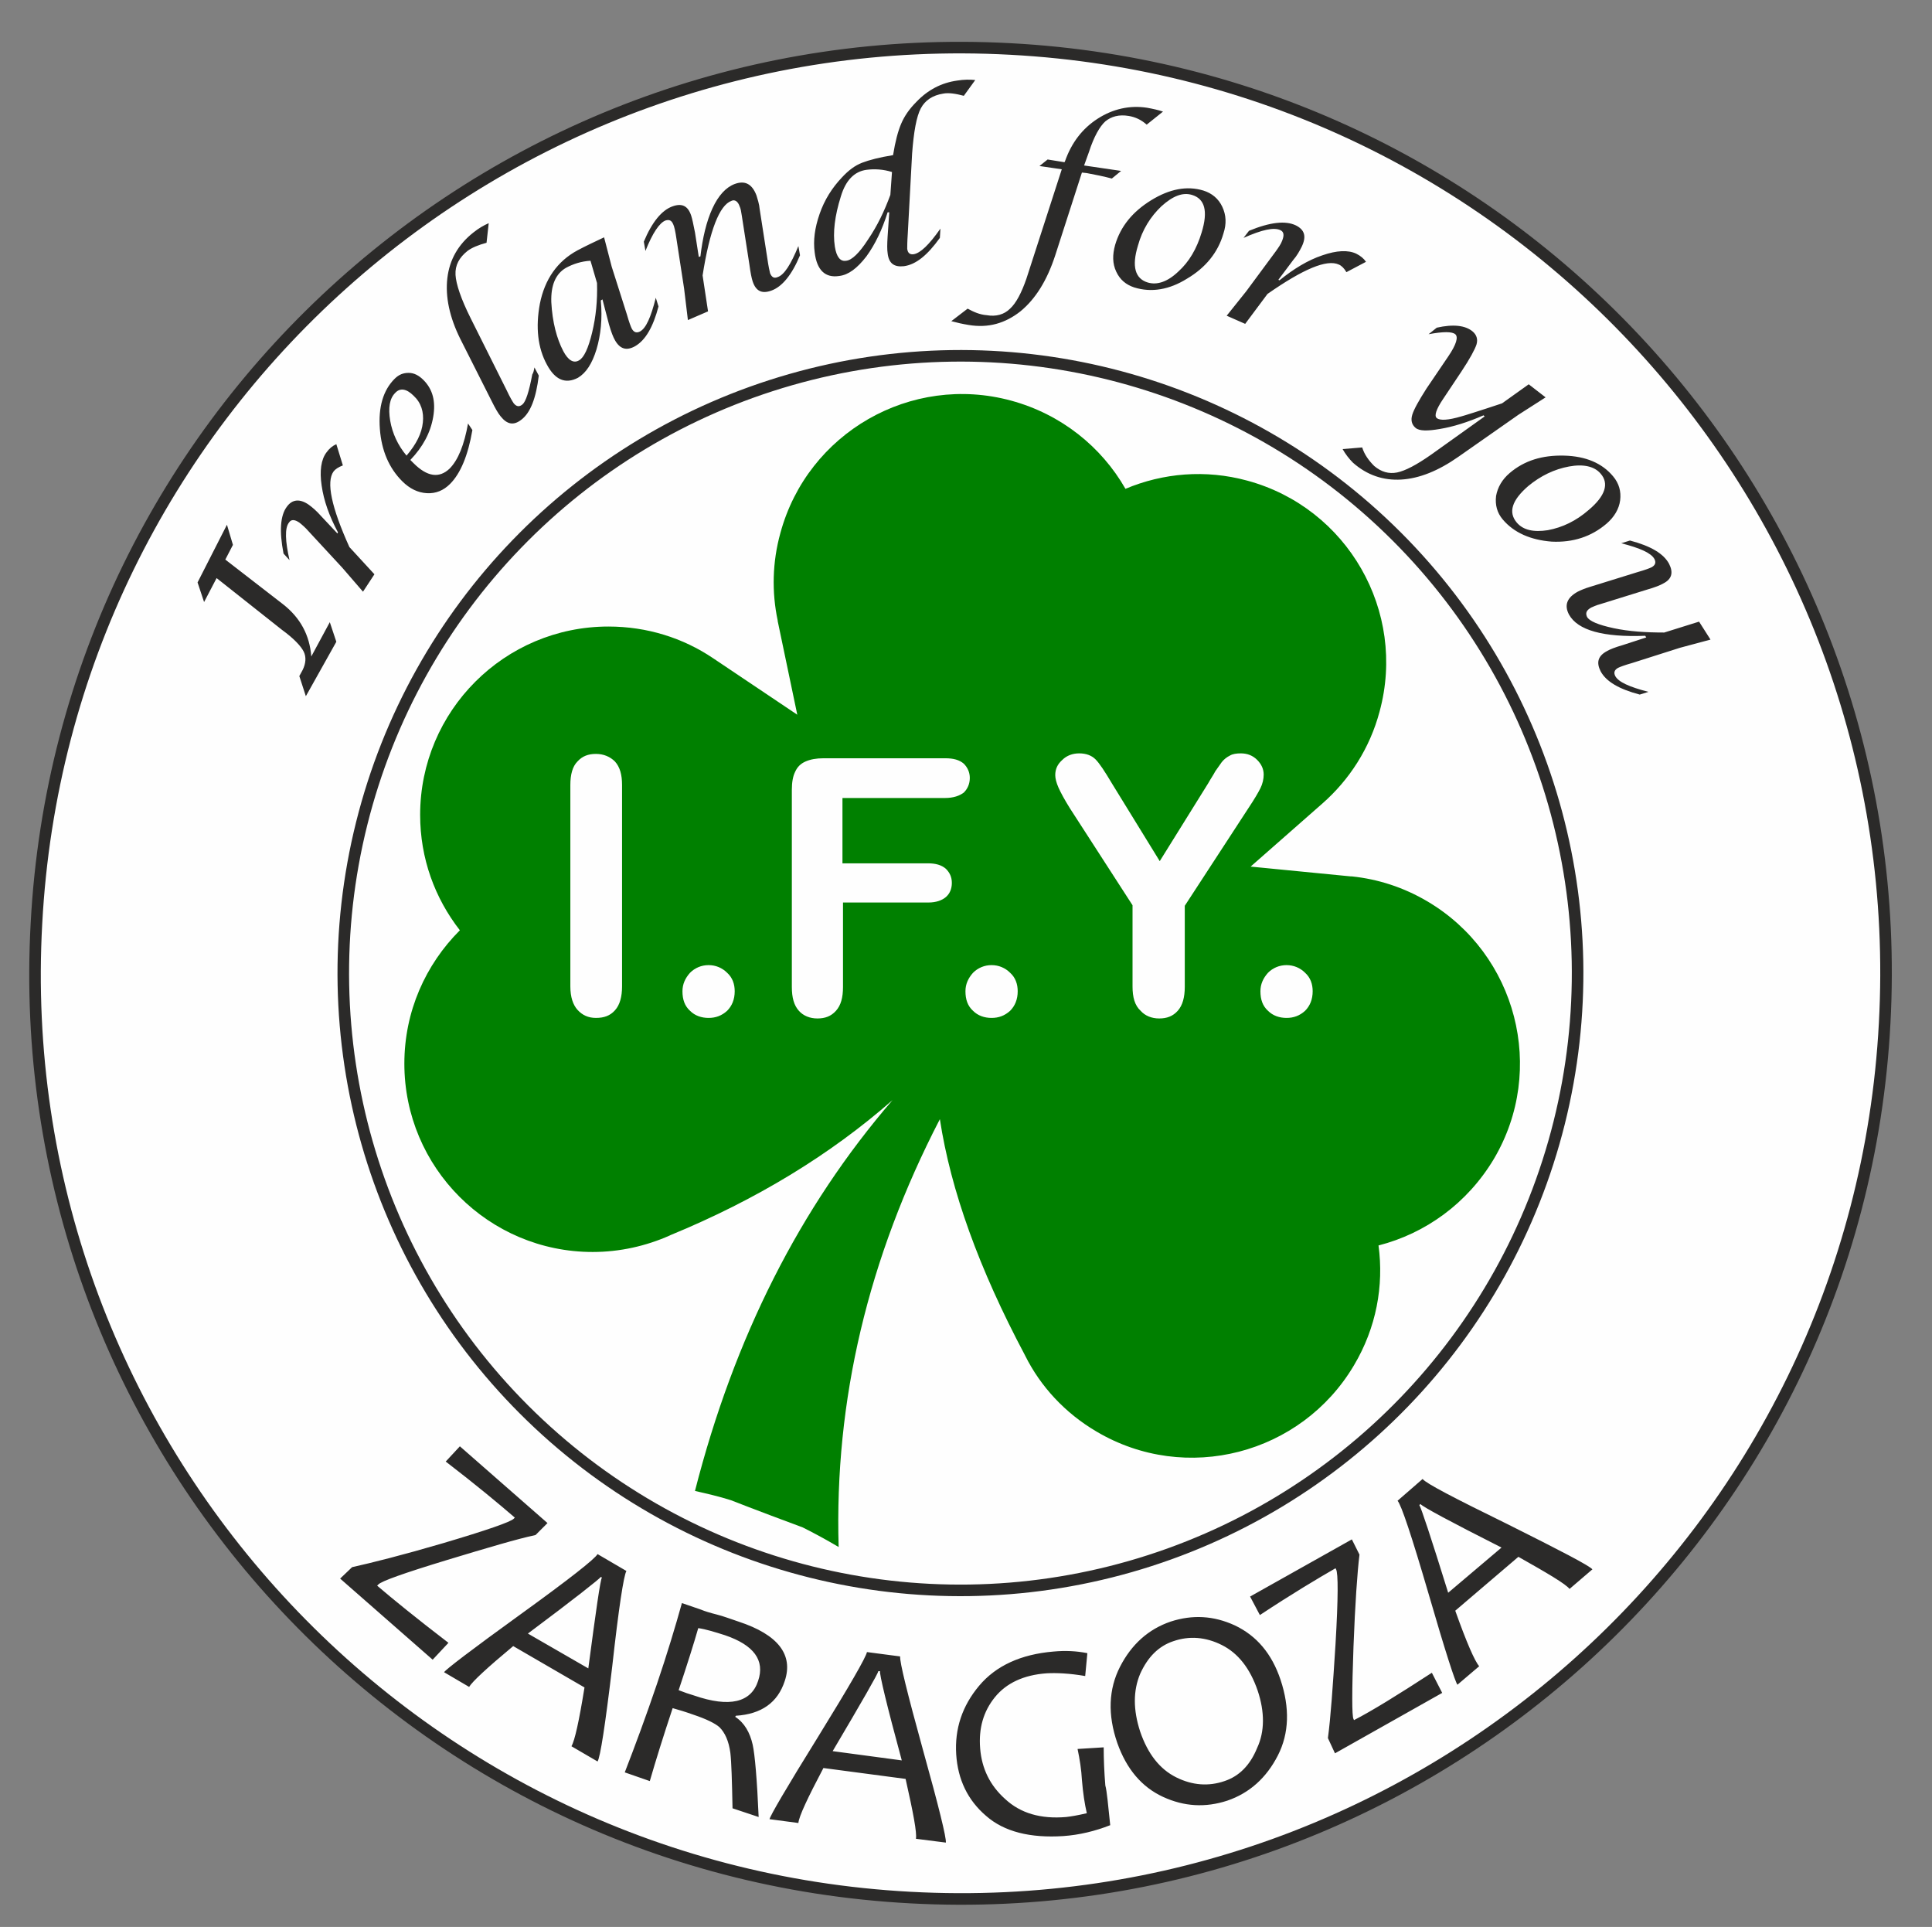
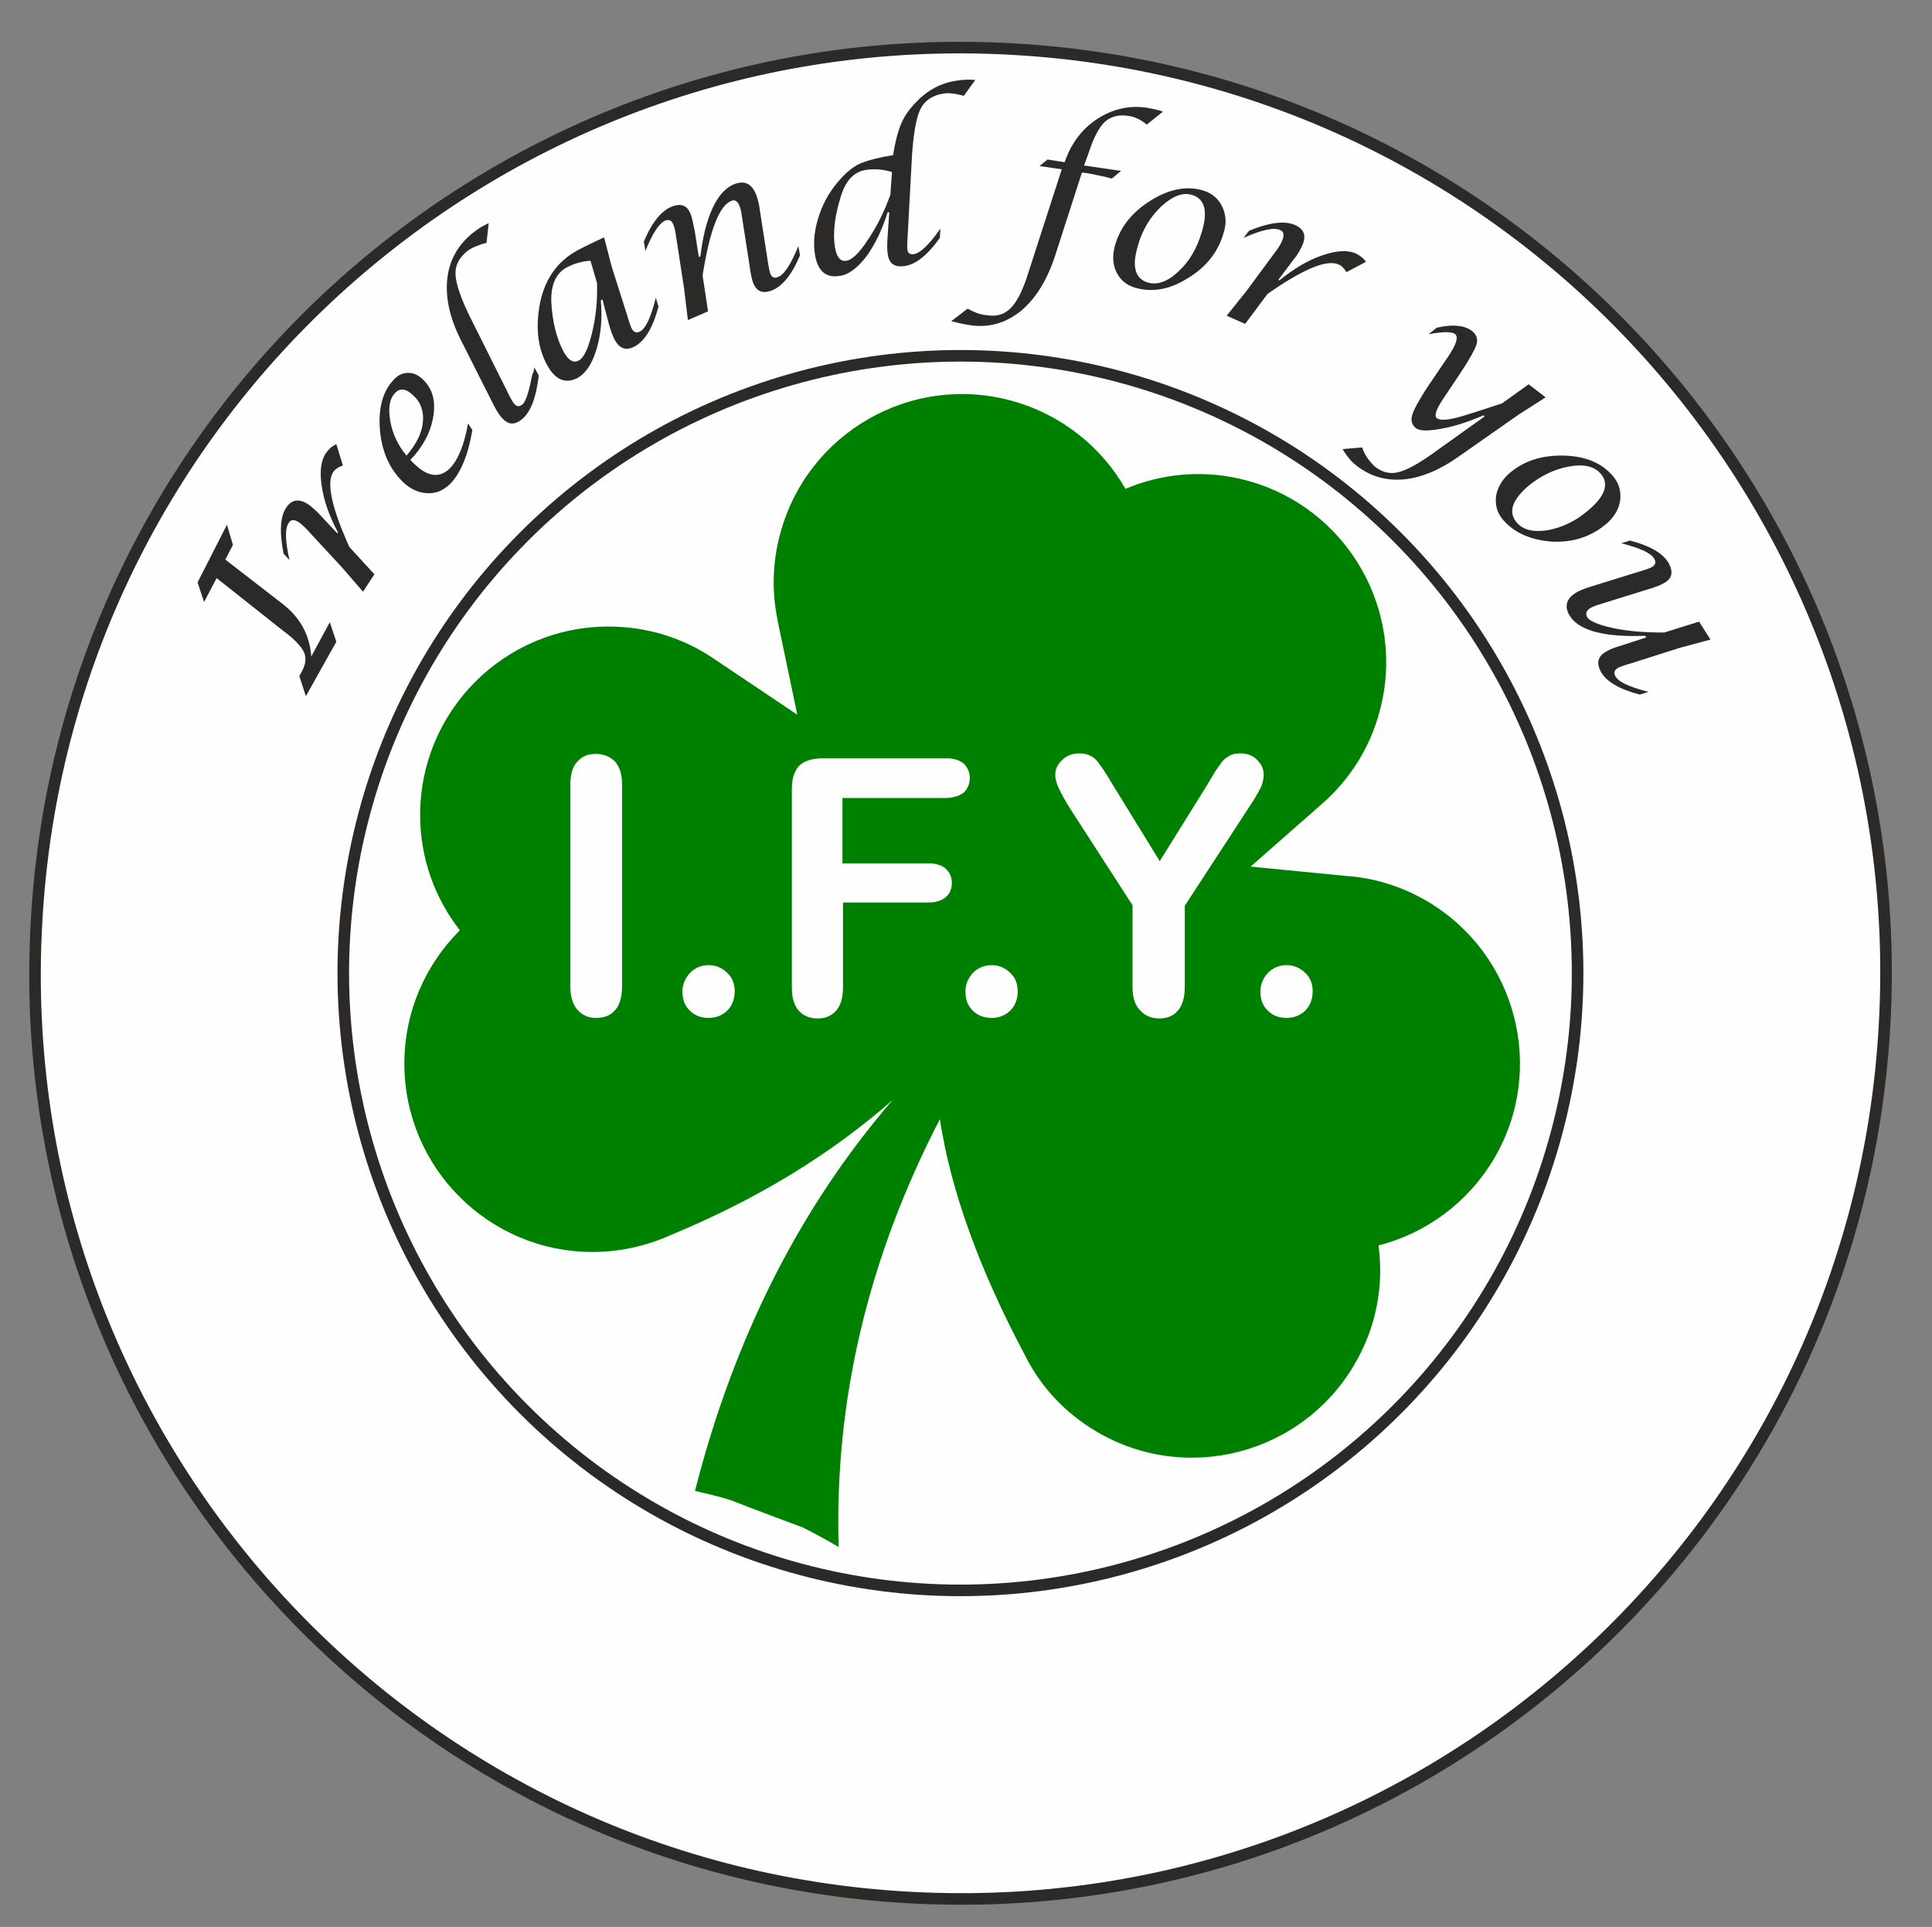
<svg xmlns="http://www.w3.org/2000/svg" version="1.1" id="Capa_1" x="0px" y="0px" viewBox="0 0 355 354" style="enable-background:new 0 0 355 354;" xml:space="preserve">
  <rect x="0" y="0" width="355" height="354" fill="#808080" stroke="none" />
  <style type="text/css">
	.st0{fill-rule:evenodd;clip-rule:evenodd;fill:#FEFEFE;stroke:#2B2A29;stroke-width:2.126;stroke-miterlimit:10;}
	.st1{fill-rule:evenodd;clip-rule:evenodd;fill:#FEFEFE;stroke:#2B2A29;stroke-width:2.126;stroke-miterlimit:22.926;}
	.st2{fill:#2B2A29;}
	.st3{fill-rule:evenodd;clip-rule:evenodd;fill:#008000;}
</style>
  <g id="Layer_x0020_1">
    <g id="_2278218174752">
      <path class="st0" d="M167.3,348.6c93.8,5.1,174-66.8,179-160.6c5.1-93.8-66.8-174-160.6-179c-93.8-5.1-174,66.8-179,160.6    C1.5,263.4,73.5,343.6,167.3,348.6z" />
      <ellipse transform="matrix(0.695 -0.719 0.719 0.695 -74.745 181.404)" class="st1" cx="176.5" cy="178.8" rx="113.4" ry="113.4" />
      <path class="st2" d="M56.2,127.9l-1.2-3.7l0.6-1.1c0.6-1.2,0.7-2.4,0.2-3.4c-0.5-1-1.8-2.4-4-4l-12-9.5l-2.3,4.4l-1.2-3.6    l5.4-10.6l1.1,3.7l-1.4,2.7L52,111c3.2,2.5,4.9,5.7,5.2,9.6l3.4-6.3l1.2,3.6L56.2,127.9L56.2,127.9z M66.7,108.7l-3.8-4.4    l-6.2-6.7c-0.6-0.7-1.2-1.2-1.7-1.6c-0.9-0.6-1.5-0.6-1.9,0c-0.8,1-0.7,3.4,0.1,6.9l-1.1-1.2c-0.8-4.1-0.6-7,0.6-8.6    c1-1.4,2.4-1.5,4-0.4c0.7,0.5,1.5,1.2,2.2,2L62,98l0.1-0.2c-1.6-3-2.6-5.8-3-8.6c-0.4-2.7-0.1-4.8,0.9-6.1    c0.5-0.7,1.1-1.2,1.8-1.5l1.2,3.9c-0.8,0.3-1.4,0.7-1.7,1.1c-1.4,1.9-0.4,6.6,2.9,13.9l4.6,5L66.7,108.7L66.7,108.7z M86,77.8    l0.8,1.2c-0.8,4.7-2.2,8-4.1,9.9c-1.2,1.2-2.6,1.8-4.3,1.7c-1.6-0.1-3.1-0.8-4.5-2.2c-2.4-2.4-3.8-5.6-4.1-9.6    c-0.3-4,0.6-7.1,2.7-9.2c0.8-0.8,1.6-1.1,2.6-1.1c1,0,1.9,0.5,2.7,1.3c1.7,1.7,2.3,3.9,1.8,6.8c-0.5,2.9-1.9,5.5-4.2,7.9l0.6,0.6    c2.5,2.5,4.7,2.8,6.6,1C84.2,84.5,85.3,81.7,86,77.8L86,77.8z M74.7,83.7c1.8-2.1,2.8-4.1,3-6.1c0.2-1.9-0.3-3.6-1.7-4.9    c-1.3-1.3-2.5-1.5-3.4-0.5c-1,1-1.3,2.7-0.9,5.1C72.1,79.6,73.1,81.8,74.7,83.7L74.7,83.7z M98.2,67.5L99,69    c-0.5,4.1-1.5,6.8-3.2,8.1c-1.4,1.1-2.6,0.9-3.8-0.6c-0.5-0.6-1-1.5-1.6-2.7l-5.8-11.5c-2-4-2.8-7.8-2.4-11.2    c0.4-3.4,2-6.2,4.8-8.4c1-0.8,1.9-1.3,2.8-1.7l-0.4,3.6c-1.5,0.4-2.7,0.9-3.5,1.5c-1.5,1.2-2.3,2.6-2.2,4.4c0.1,1.7,1,4.4,2.8,8    l6.6,13.2c0.6,1.3,1.1,2.1,1.3,2.4c0.5,0.6,1,0.7,1.6,0.2c0.6-0.5,1.2-2.3,1.8-5.5C98,68.5,98.1,68.1,98.2,67.5L98.2,67.5z     M110.7,55l-0.3,0.2c0.3,3.4,0,6.3-0.8,9c-0.8,2.6-1.9,4.3-3.4,5.2c-2.3,1.2-4.2,0.4-5.7-2.4c-1.7-3.1-2.1-6.9-1.3-11.2    c0.9-4.5,3.2-7.8,6.9-9.8c1.5-0.8,3.2-1.6,4.9-2.4l1.4,5.4l2.8,8.8c0.4,1.4,0.7,2.2,0.9,2.6c0.4,0.7,0.9,0.8,1.5,0.5    c1.1-0.6,2-2.6,2.9-6.2l0.5,1.6c-1,3.8-2.4,6.2-4.3,7.3c-1.6,0.9-2.8,0.5-3.7-1.1c-0.3-0.5-0.7-1.5-1.1-2.9L110.7,55L110.7,55z     M108.5,47.9c-1.7,0.1-3.2,0.6-4.5,1.3c-1.9,1.1-2.8,3.2-2.7,6.3c0.2,3.7,1,6.7,2.2,9c0.9,1.7,1.9,2.3,2.9,1.7    c0.9-0.5,1.7-2.2,2.4-5.1c0.7-2.9,1-5.9,0.9-9.1L108.5,47.9L108.5,47.9z M126.4,58.8l-0.7-5.8l-1.4-9.1c-0.2-1.4-0.4-2.3-0.6-2.7    c-0.3-0.7-0.7-0.9-1.4-0.7c-1.1,0.4-2.4,2.3-3.7,5.6l-0.3-1.7c1.5-3.6,3.3-5.8,5.3-6.5c1.7-0.6,2.8-0.1,3.4,1.7    c0.2,0.6,0.4,1.6,0.7,3.1l0.7,4.5l0.3-0.1c0.4-3.4,1.1-6.4,2.2-8.8c1.1-2.4,2.5-3.9,4.1-4.5c1.9-0.7,3.2,0,4,2.1    c0.2,0.7,0.5,1.5,0.6,2.6l1.4,9c0.2,1.4,0.4,2.3,0.5,2.7c0.3,0.7,0.7,1,1.4,0.7c1.2-0.4,2.4-2.3,3.8-5.7l0.3,1.7    c-1.5,3.6-3.3,5.8-5.3,6.5c-1.7,0.6-2.8,0.1-3.4-1.7c-0.2-0.6-0.4-1.6-0.6-3.1l-1.4-9c-0.1-0.7-0.2-1.3-0.4-1.7    c-0.3-0.9-0.9-1.3-1.5-1c-2.2,0.8-4,5.4-5.3,13.7l1,6.6L126.4,58.8L126.4,58.8z M163.4,39l-0.3,0c-1,3.2-2.3,5.9-3.9,8.1    c-1.7,2.2-3.3,3.4-5,3.6c-2.6,0.4-4.1-1.1-4.5-4.3c-0.3-2.2,0-4.5,0.9-7.1c0.9-2.6,2.3-4.8,4.1-6.7c1.2-1.3,2.4-2.2,3.7-2.7    c1.3-0.5,3.2-1,5.7-1.4c0.4-2.5,0.9-4.4,1.5-5.8c0.6-1.4,1.5-2.7,2.8-4c2.1-2.2,4.6-3.5,7.5-3.9c1.2-0.2,2.3-0.2,3.3-0.1l-2.1,2.9    c-1.5-0.4-2.8-0.6-3.8-0.4c-1.9,0.3-3.3,1.2-4.1,2.7c-0.8,1.5-1.3,4.3-1.6,8.3l-0.8,14.8c-0.1,1.4-0.1,2.4-0.1,2.7    c0.1,0.8,0.5,1.1,1.2,1c1.2-0.2,2.8-1.7,4.9-4.7l-0.1,1.7c-2.3,3.2-4.4,4.9-6.6,5.2c-1.8,0.2-2.8-0.5-3-2.4    c-0.1-0.6-0.1-1.6,0-3.1L163.4,39z M163.9,31.6c-1.6-0.5-3.2-0.6-4.7-0.4c-2.2,0.3-3.8,1.9-4.7,4.9c-1.1,3.5-1.5,6.6-1.1,9.2    c0.3,1.9,1,2.8,2.1,2.6c1-0.1,2.4-1.4,4-3.9c1.7-2.5,3-5.2,4.1-8.2L163.9,31.6L163.9,31.6z M174.8,59l3-2.3    c1.1,0.6,2.2,1.1,3.5,1.2c1.7,0.3,3.2-0.1,4.3-1.2c1.1-1,2.1-2.9,3-5.5l6.5-20.1l-4.1-0.6l1.5-1.2l3.1,0.5l0.1-0.2    c1.2-3.4,3.2-6,6-7.8c2.8-1.8,5.9-2.5,9.1-2c1.1,0.2,2,0.4,2.9,0.7l-3,2.4c-1-0.9-2.1-1.4-3.3-1.6c-1.8-0.3-3.2,0.1-4.3,1    c-1,0.9-2.1,2.8-3,5.6l-0.9,2.5l6.8,1l-1.7,1.4c-1.5-0.4-3-0.7-4.6-1l-0.9-0.1l-4.9,15.2c-1.5,4.6-3.6,8-6.4,10.3    c-2.8,2.2-5.9,3.1-9.5,2.5C176.8,59.5,175.9,59.3,174.8,59L174.8,59z M208.4,52.8c-1.5-0.5-2.6-1.4-3.3-2.9    c-0.7-1.5-0.7-3.1-0.2-4.9c1-3.4,3.2-6.1,6.6-8.2c3.4-2.1,6.6-2.7,9.6-1.8c1.6,0.5,2.8,1.5,3.5,3c0.7,1.5,0.8,3.1,0.2,4.9    c-1,3.5-3.3,6.3-6.7,8.3C214.9,53.2,211.6,53.8,208.4,52.8L208.4,52.8z M210.9,51.9c1.7,0.5,3.6-0.1,5.6-2c2-1.8,3.4-4.2,4.3-7.2    c1.2-3.9,0.6-6.2-1.8-6.9c-1.7-0.5-3.5,0.2-5.6,2.1c-2,1.9-3.5,4.3-4.3,7.2C207.9,49,208.6,51.2,210.9,51.9L210.9,51.9z M225.4,58    l3.6-4.5l5.4-7.3c0.5-0.7,1-1.4,1.2-2c0.4-1,0.3-1.6-0.3-1.9c-1.2-0.6-3.4-0.1-6.8,1.4l1-1.3c3.9-1.6,6.7-1.9,8.6-1    c1.6,0.8,2,2,1.1,3.9c-0.4,0.8-0.9,1.7-1.6,2.5l-2.7,3.6l0.2,0.1c2.6-2.1,5.2-3.7,7.9-4.6c2.6-0.9,4.7-1,6.2-0.3    c0.8,0.4,1.4,0.9,1.8,1.5l-3.6,1.9c-0.4-0.7-0.9-1.2-1.4-1.4c-2.2-1-6.5,0.8-13.1,5.4l-4.1,5.5L225.4,58z M246.7,82.5l3.6-0.3    c0.4,1.3,1.2,2.4,2.2,3.4c1.3,1.1,2.7,1.5,4.2,1.2c1.5-0.3,3.6-1.4,6.3-3.3l9.8-7l-0.2-0.2c-3,1.3-5.6,2.1-8,2.5    c-2.3,0.4-3.8,0.4-4.5-0.2c-0.7-0.6-0.9-1.4-0.6-2.4c0.3-1,1.2-2.6,2.6-4.8l4-5.9c1.5-2.2,1.9-3.6,1.3-4.1c-0.6-0.5-2.2-0.5-4.9,0    l1.5-1.2c3.1-0.7,5.3-0.4,6.6,0.7c0.7,0.6,1,1.4,0.7,2.4c-0.3,0.9-1.2,2.6-2.8,5l-3.4,5.1c-1.2,1.8-1.6,3-1.1,3.4    c0.6,0.5,2.1,0.4,4.5-0.3c0.4-0.1,3-0.9,7.5-2.4l4.9-3.5l3.1,2.4l-5,3.2l-11,7.7c-3.7,2.6-7.2,4-10.5,4.2    c-3.3,0.2-6.3-0.8-8.9-3.1C247.9,84.3,247.2,83.4,246.7,82.5L246.7,82.5z M276.1,95.4c-1-1.2-1.4-2.6-1.2-4.3    c0.3-1.6,1.1-3,2.5-4.2c2.7-2.3,6-3.3,10-3.2c4,0.1,7,1.4,9,3.8c1.1,1.3,1.5,2.8,1.3,4.4c-0.2,1.6-1.1,3.1-2.5,4.3    c-2.8,2.4-6.2,3.5-10.1,3.3C281.3,99.2,278.2,97.9,276.1,95.4L276.1,95.4z M278.7,96c1.2,1.4,3.1,1.8,5.7,1.4    c2.7-0.5,5.2-1.7,7.5-3.7c3.1-2.6,3.8-4.9,2.2-6.7c-1.1-1.3-3.1-1.8-5.8-1.3c-2.7,0.5-5.2,1.7-7.5,3.6    C277.8,91.9,277.1,94.1,278.7,96L278.7,96z M302.5,117.1l-0.2-0.3c-7.7,0.3-12.4-1-14-3.9c-0.9-1.7-0.4-3.1,1.6-4.2    c0.6-0.3,1.3-0.6,2.3-0.9l8.7-2.7c1.4-0.4,2.2-0.7,2.6-0.9c0.7-0.4,0.8-0.9,0.5-1.5c-0.6-1.1-2.6-2-6.1-2.9l1.6-0.5    c3.8,1,6.2,2.4,7.2,4.3c0.8,1.6,0.5,2.8-1.1,3.6c-0.5,0.3-1.5,0.7-2.9,1.1L294,111c-0.8,0.2-1.3,0.5-1.6,0.6    c-0.9,0.5-1.1,1-0.8,1.7c0.4,0.8,2.1,1.5,4.9,2.1c2.8,0.6,5.9,0.8,9.3,0.8l6.4-2l2.1,3.3l-5.6,1.5l-8.8,2.8    c-1.4,0.4-2.2,0.7-2.6,0.9c-0.7,0.4-0.8,0.9-0.5,1.5c0.6,1.1,2.6,2,6.1,2.9l-1.6,0.5c-3.8-1-6.2-2.4-7.2-4.3    c-0.8-1.6-0.5-2.8,1.2-3.7c0.5-0.3,1.5-0.7,2.9-1.1L302.5,117.1L302.5,117.1z" />
-       <path class="st2" d="M82.4,301.8l-2.9,3.1l-17-14.9l2.2-2.1c3.6-0.8,9.2-2.2,16.7-4.4c8.1-2.4,12.4-3.9,13-4.5l0.2-0.2    c-2.9-2.5-7.1-6-12.7-10.3l2.6-2.8l16.1,14.1l-2.2,2.2c-3.3,0.7-8.7,2.3-16.3,4.6c-7.9,2.4-12.1,3.9-12.6,4.5l-0.2,0.2    C72.1,293.7,76.4,297.2,82.4,301.8L82.4,301.8z M109.8,323.6l-4.8-2.8c0.6-1,1.4-4.6,2.4-10.8l-13.1-7.6c-4.8,4-7.5,6.5-8.1,7.5    l-4.6-2.7c0.3-0.5,5-4.1,14-10.6c9-6.5,13.7-10.2,14.2-11.1l5.3,3.1c-0.5,0.9-1.4,6.7-2.6,17.5C111.2,317,110.3,322.8,109.8,323.6    L109.8,323.6z M108.1,306.5c1.4-10.6,2.2-16.2,2.5-16.7l-0.2-0.1c-0.3,0.4-4.7,3.9-13.4,10.4L108.1,306.5z M139.4,333.8l-4.8-1.6    c-0.1-5.1-0.2-8.5-0.4-10.2c-0.3-2.2-1-3.7-2-4.7c-0.8-0.7-2.4-1.5-4.8-2.3c-1.4-0.5-2.7-0.9-3.8-1.2c-1.7,5.1-3.1,9.6-4.2,13.4    l-4.6-1.6c1.9-4.9,3.9-10.3,5.9-16.2c1.9-5.6,3.4-10.6,4.6-14.9l3.5,1.2c0.7,0.3,1.7,0.6,2.9,0.9c1.2,0.3,2.5,0.8,4,1.3    c7.3,2.4,10.1,6.1,8.5,10.9c-1.3,4-4.3,6.1-9,6.4l-0.1,0.2c1.7,1.1,2.7,2.9,3.2,5.1C138.7,322.3,139.1,326.8,139.4,333.8    L139.4,333.8z M139.3,308.8c1.3-3.8-0.8-6.6-6.1-8.4c-1.9-0.6-3.5-1.1-4.9-1.3c-0.8,2.8-2,6.6-3.6,11.4c1,0.4,1.9,0.7,2.9,1    C134,313.7,138,312.8,139.3,308.8L139.3,308.8z M173.8,338.5l-5.5-0.7c0.2-1.1-0.5-4.8-1.9-11l-15.1-2c-2.9,5.5-4.5,8.9-4.6,10.1    l-5.3-0.7c0.1-0.6,3-5.6,8.9-15.1c5.8-9.4,8.8-14.6,9-15.6l6.1,0.8c-0.1,1,1.3,6.7,4.2,17.2C172.5,331.9,173.9,337.6,173.8,338.5    L173.8,338.5z M165.7,323.4c-2.8-10.3-4.1-15.8-4-16.4l-0.3,0c-0.1,0.5-2.9,5.4-8.4,14.7L165.7,323.4L165.7,323.4z M204,335.3    c-2.8,1.1-5.7,1.8-8.6,2c-6.1,0.4-10.9-0.8-14.2-3.7c-3.4-2.9-5.2-6.7-5.5-11.3c-0.3-4.7,1.1-8.9,4.2-12.6    c3.1-3.7,7.7-5.8,13.7-6.3c2.2-0.2,4.2-0.1,6.2,0.3l-0.4,4.2c-2.9-0.5-5.3-0.6-7.1-0.5c-4.2,0.3-7.4,1.8-9.5,4.4    c-2.1,2.6-3,5.7-2.7,9.4c0.3,3.7,1.8,6.8,4.6,9.3c2.8,2.6,6.5,3.7,11.2,3.3c0.9-0.1,2.1-0.3,3.8-0.7c-0.4-1.7-0.7-3.7-0.9-6.1    c-0.1-1.9-0.4-3.8-0.8-5.7l4.8-0.3c0,2.2,0.1,4.6,0.3,7C203.4,329.1,203.6,331.5,204,335.3L204,335.3z M235.3,308.6    c1.7,5.1,1.6,9.8-0.5,13.9c-2.1,4.1-5.2,6.9-9.3,8.3c-4,1.3-7.9,1.1-11.8-0.7c-3.9-1.8-6.7-5.1-8.4-9.9c-1.8-5.2-1.6-9.9,0.5-14    c2.1-4.1,5.2-6.9,9.3-8.3c4-1.3,7.9-1.1,11.8,0.7C230.9,300.5,233.7,303.8,235.3,308.6z M231.1,310.6c-1.4-4.1-3.6-6.9-6.6-8.4    c-3-1.5-6-1.7-8.9-0.7c-2.7,0.9-4.7,2.9-6.1,6c-1.3,3.1-1.3,6.6,0,10.6c1.4,4.1,3.6,6.9,6.6,8.4c3,1.5,6,1.7,8.9,0.7    c2.7-0.9,4.7-2.9,6-6.1C232.4,318.1,232.4,314.5,231.1,310.6L231.1,310.6z M263.1,307.3l1.9,3.7l-19.7,11.1l-1.3-2.8    c0.5-3.7,0.9-9.4,1.4-17.3c0.5-8.5,0.5-13,0.1-13.7l-0.1-0.2c-3.3,1.9-8,4.7-13.9,8.6l-1.8-3.4l18.7-10.5l1.4,2.8    c-0.4,3.3-0.8,9-1.1,16.9c-0.3,8.3-0.3,12.7,0,13.3l0.1,0.2C252.1,314.3,256.8,311.4,263.1,307.3L263.1,307.3z M292.6,288.3    l-4.2,3.6c-0.7-0.9-3.9-2.8-9.4-5.9l-11.6,9.9c2.1,5.9,3.6,9.3,4.4,10.2l-4,3.4c-0.4-0.5-2.2-6-5.3-16.7    c-3.1-10.6-5-16.3-5.7-17.1l4.6-4c0.6,0.8,5.8,3.5,15.6,8.3C286.8,284.9,292,287.6,292.6,288.3L292.6,288.3z M275.9,284.3    c-9.5-4.8-14.5-7.5-14.9-8l-0.2,0.2c0.3,0.4,2.1,5.8,5.3,16.1L275.9,284.3z" />
      <path class="st3" d="M134.3,275.6c-2.2-0.7-4.4-1.2-6.6-1.7c7.2-28.2,19.3-52.1,36.3-71.8c-11.4,10-25,18.3-40.8,24.8L123,227    c-4.3,1.9-9.1,3-14.1,3c-19.1,0-34.6-15.5-34.6-34.6c0-9.6,3.9-18.2,10.2-24.5c-4.6-5.9-7.3-13.2-7.3-21.2    c0-19.1,15.5-34.6,34.6-34.6c7.1,0,13.7,2.1,19.2,5.8l15.5,10.4l-3.6-17.2l0-0.1c-1.1-5.2-1-10.7,0.5-16.1    c5-18.4,24-29.3,42.4-24.3c9.2,2.5,16.6,8.5,21,16.2c6.9-2.9,14.7-3.6,22.4-1.5c18.4,5,29.3,24,24.3,42.4    c-1.8,6.8-5.6,12.6-10.5,16.9l-13.2,11.6l18.4,1.8l0.2,0c4.8,0.5,9.5,2,13.9,4.6c16.4,9.7,21.9,30.9,12.2,47.3    c-4.9,8.2-12.6,13.7-21.2,15.9c1,7.4-0.4,15.1-4.5,22c-9.7,16.4-30.9,21.9-47.3,12.2c-5.8-3.4-10.3-8.3-13.1-13.9l-0.1-0.2    c-8.4-15.8-13.6-30.2-15.6-43.3c-13.2,25.5-19.4,51.7-18.6,78.6c-2.2-1.3-4.4-2.5-6.6-3.6C138.6,277.3,134.3,275.6,134.3,275.6z     M104.8,181.2v-37c0-1.9,0.4-3.4,1.3-4.3c0.9-1,2-1.4,3.4-1.4c1.4,0,2.6,0.5,3.5,1.4c0.9,1,1.3,2.4,1.3,4.3v37    c0,1.9-0.4,3.4-1.3,4.4c-0.9,1-2,1.4-3.5,1.4c-1.4,0-2.5-0.5-3.4-1.5C105.3,184.6,104.8,183.2,104.8,181.2L104.8,181.2z     M130.2,187c-1.3,0-2.5-0.4-3.4-1.3c-1-0.9-1.4-2.1-1.4-3.6c0-1.3,0.5-2.4,1.4-3.4c0.9-0.9,2.1-1.4,3.4-1.4c1.3,0,2.5,0.5,3.4,1.4    c1,0.9,1.4,2.1,1.4,3.4c0,1.5-0.5,2.7-1.4,3.6C132.6,186.6,131.5,187,130.2,187L130.2,187z M173.6,146.6h-18.8v12h15.7    c1.4,0,2.5,0.3,3.3,1c0.7,0.7,1.1,1.5,1.1,2.6c0,1.1-0.4,2-1.1,2.6c-0.7,0.6-1.8,1-3.2,1h-15.7v15.5c0,2-0.4,3.4-1.3,4.4    c-0.9,1-2,1.4-3.4,1.4c-1.4,0-2.6-0.5-3.4-1.4c-0.9-1-1.3-2.4-1.3-4.4v-36.2c0-1.4,0.2-2.5,0.6-3.3c0.4-0.9,1-1.5,1.9-1.9    c0.9-0.4,2-0.6,3.3-0.6h22.4c1.5,0,2.6,0.3,3.4,1c0.7,0.7,1.1,1.6,1.1,2.6c0,1.1-0.4,2-1.1,2.7    C176.3,146.2,175.2,146.6,173.6,146.6L173.6,146.6z M182.2,187c-1.3,0-2.5-0.4-3.4-1.3c-1-0.9-1.4-2.1-1.4-3.6    c0-1.3,0.5-2.4,1.4-3.4c0.9-0.9,2.1-1.4,3.4-1.4c1.3,0,2.5,0.5,3.4,1.4c1,0.9,1.4,2.1,1.4,3.4c0,1.5-0.5,2.7-1.4,3.6    C184.6,186.6,183.5,187,182.2,187L182.2,187z M208.1,181.2v-14.9l-11.5-17.8c-1-1.6-1.7-2.9-2.1-3.8c-0.4-0.9-0.6-1.7-0.6-2.3    c0-1.1,0.4-2,1.3-2.8c0.8-0.8,1.9-1.2,3.1-1.2c1.3,0,2.3,0.4,3,1.1c0.7,0.7,1.7,2.2,3,4.4l8.8,14.3l8.9-14.3    c0.5-0.9,1-1.6,1.3-2.2c0.4-0.6,0.8-1.1,1.2-1.7c0.4-0.5,0.9-0.9,1.5-1.2c0.5-0.3,1.2-0.4,2-0.4c1.2,0,2.2,0.4,3,1.2    c0.8,0.8,1.2,1.7,1.2,2.7c0,0.8-0.2,1.7-0.6,2.5c-0.4,0.8-1.1,2-2.1,3.5l-11.8,18.1v14.9c0,1.9-0.4,3.4-1.3,4.4    c-0.9,1-2,1.4-3.4,1.4c-1.4,0-2.6-0.5-3.4-1.4C208.5,184.7,208.1,183.2,208.1,181.2L208.1,181.2z M236.4,187    c-1.3,0-2.5-0.4-3.4-1.3c-1-0.9-1.4-2.1-1.4-3.6c0-1.3,0.5-2.4,1.4-3.4c0.9-0.9,2.1-1.4,3.4-1.4c1.3,0,2.5,0.5,3.4,1.4    c1,0.9,1.4,2.1,1.4,3.4c0,1.5-0.5,2.7-1.4,3.6C238.8,186.6,237.7,187,236.4,187L236.4,187z" />
    </g>
  </g>
</svg>